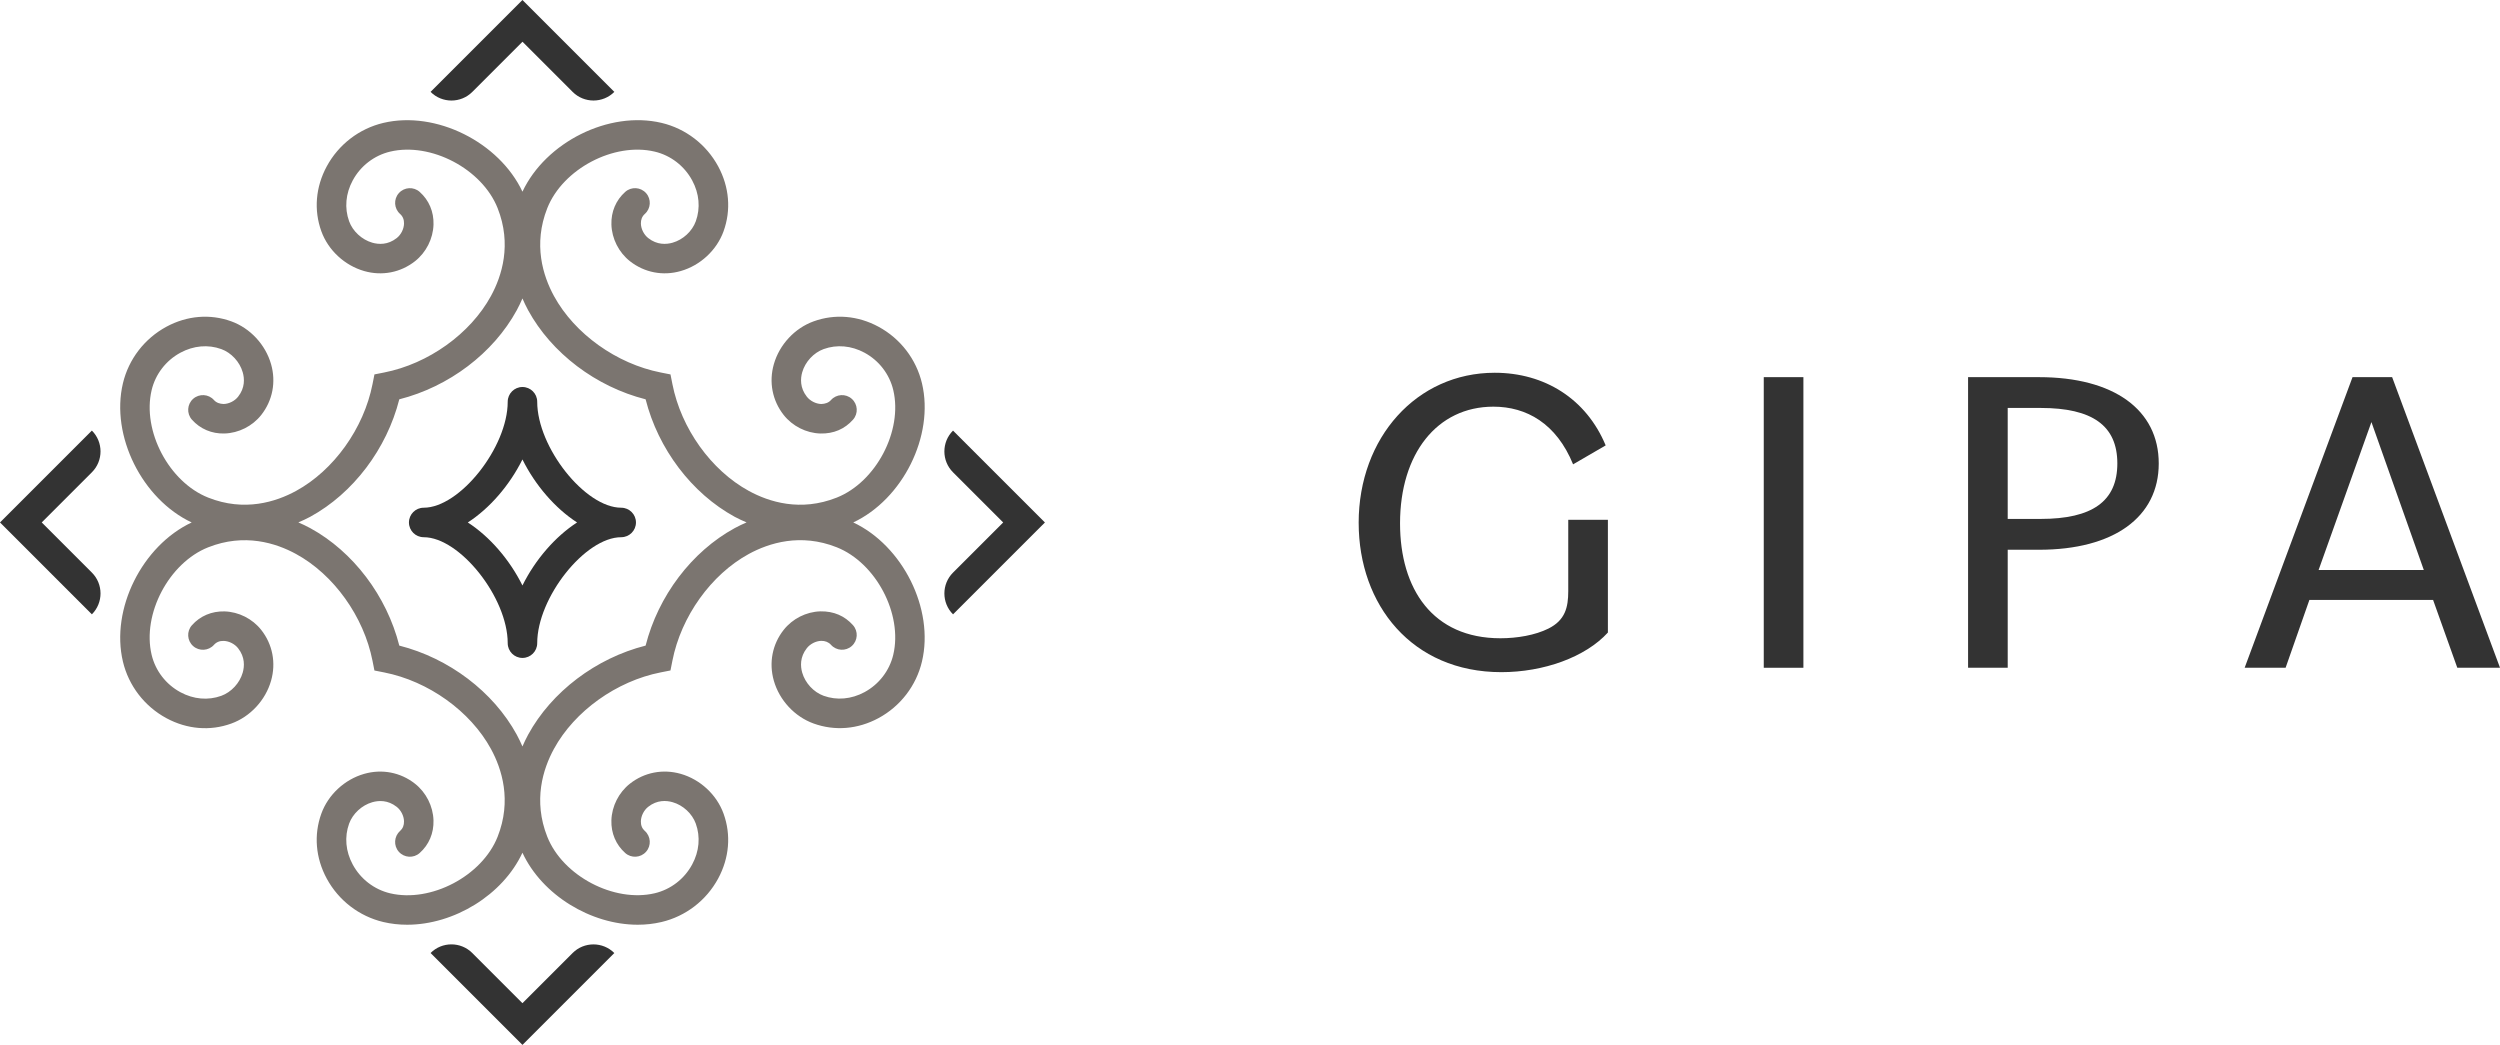
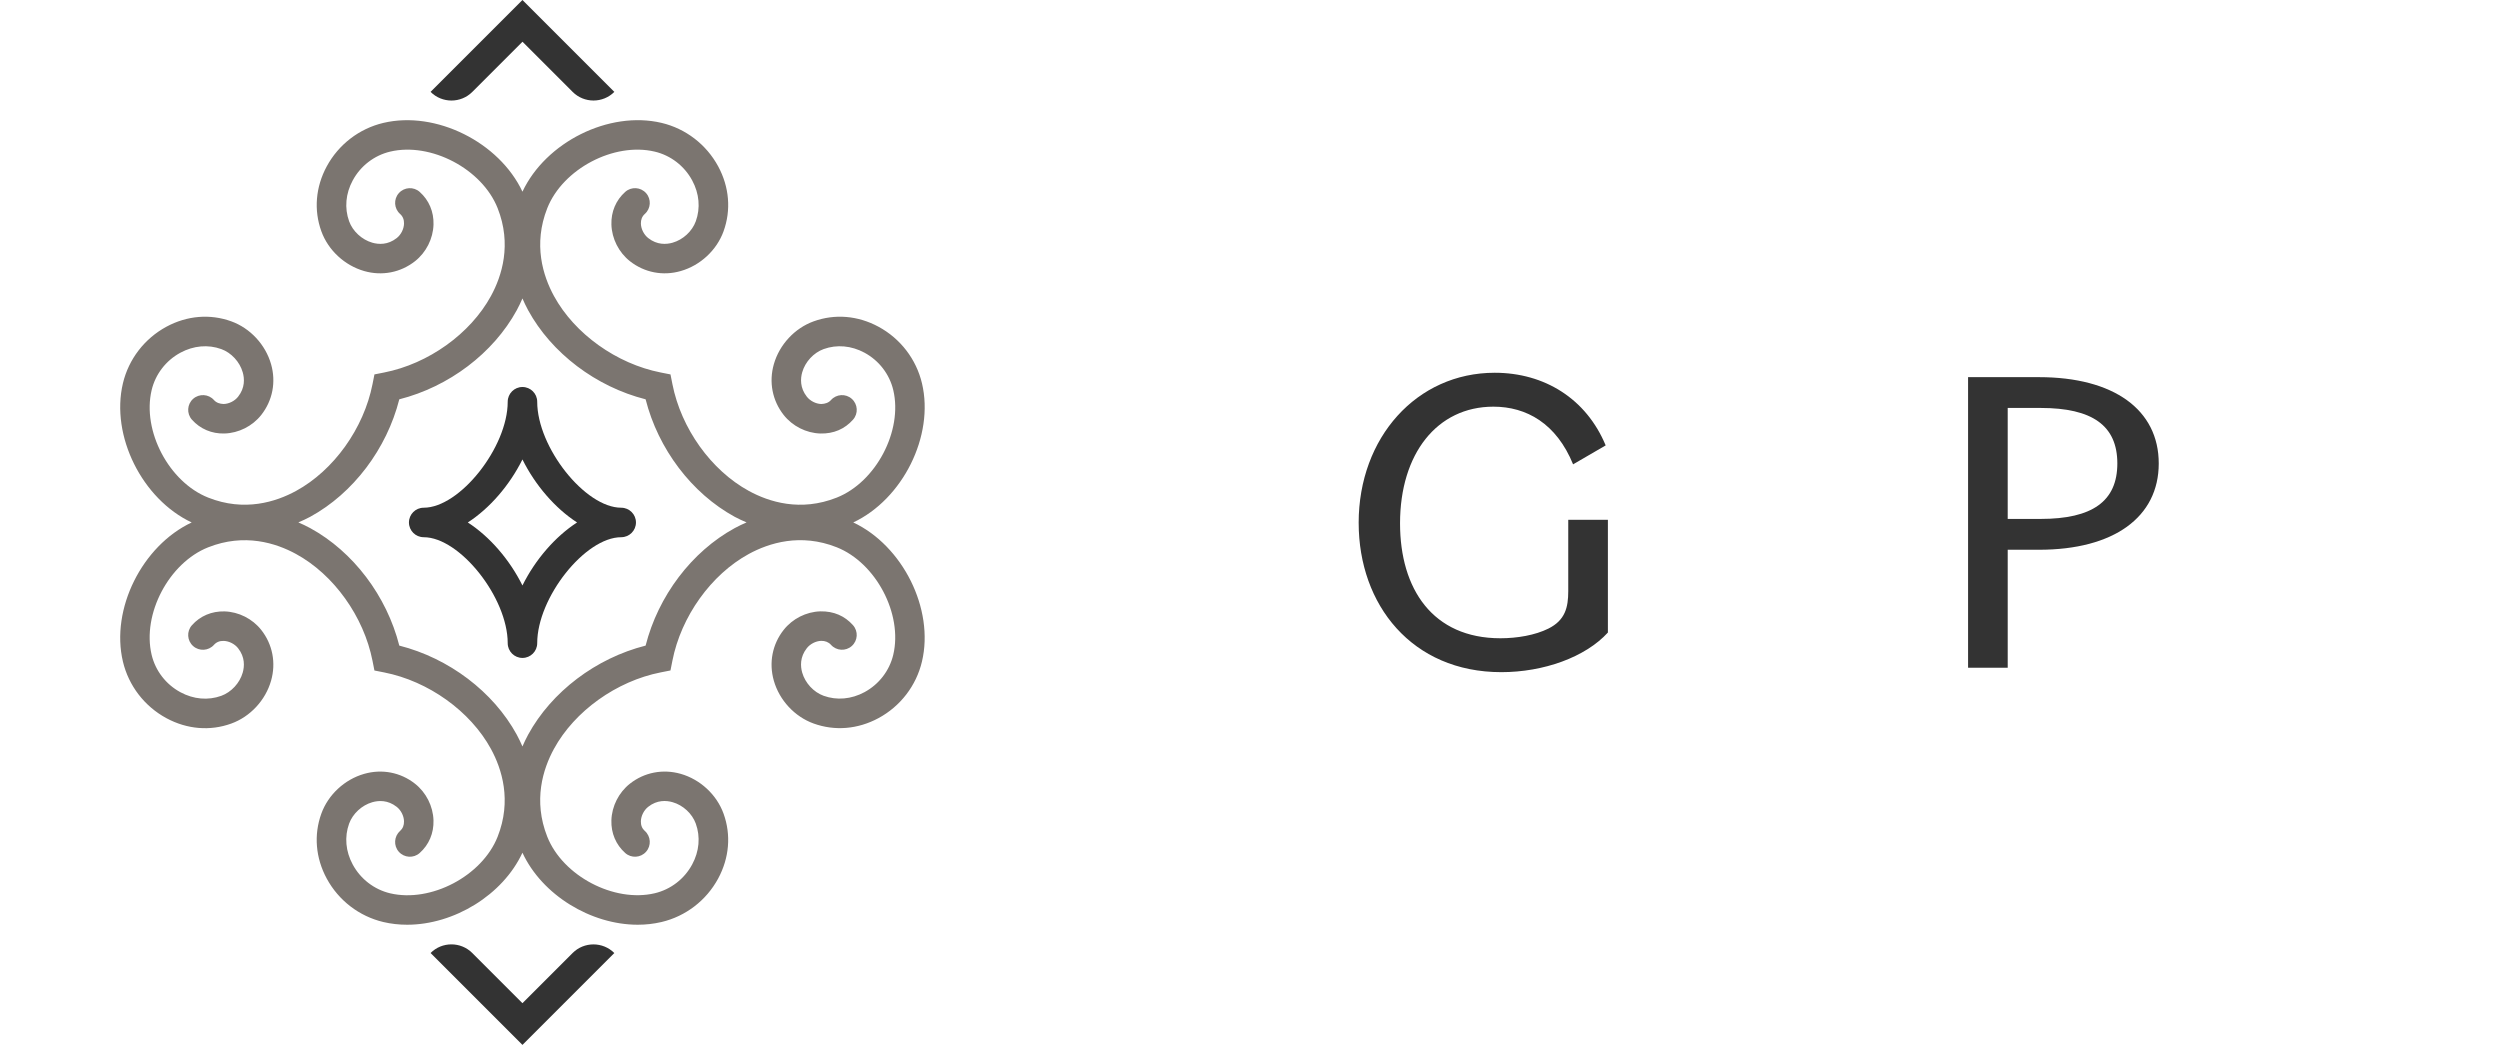
<svg xmlns="http://www.w3.org/2000/svg" id="Livello_2" viewBox="0 0 1576.15 658.77">
  <defs>
    <style>
      .cls-1 {
        fill: #7b7570;
      }

      .cls-2 {
        fill: #333;
      }
    </style>
  </defs>
  <g id="Livello_1-2" data-name="Livello_1">
    <g id="logo-orizzontale">
      <g>
        <path class="cls-1" d="M537.92,329.39c31.13-14.62,51.23-54.52,43.35-87.72-3.6-15.21-13.59-28.21-27.39-35.67-13.01-7.04-27.53-8.25-40.92-3.4-11.95,4.32-21.56,14.67-25.08,27.01-3.21,11.25-.96,22.91,6.19,32,5.56,7.05,14.21,11.43,23.13,11.7,8.4.22,15.39-2.85,20.6-8.73,3.42-3.84,3.06-9.72-.78-13.13-3.81-3.4-9.7-3.08-13.13.78-1.54,1.73-3.72,2.4-6.14,2.48-3.38-.1-6.94-1.91-9.07-4.61-4.43-5.64-4.03-11.47-2.92-15.38,1.88-6.6,7.19-12.34,13.52-14.64,8.32-3,17.46-2.19,25.75,2.28,9.16,4.95,15.77,13.55,18.15,23.6,6.08,25.66-10.91,57.96-35.67,67.77-22.84,9.06-42.73,2.7-55.39-4.22-23.79-12.98-42.7-39.41-48.19-67.33l-1.21-6.12-6.13-1.21c-27.92-5.5-54.34-24.42-67.32-48.19-6.92-12.67-13.26-32.57-4.23-55.41,9.8-24.74,42.06-41.76,67.77-35.65,10.05,2.38,18.65,9,23.59,18.15,4.48,8.28,5.28,17.42,2.28,25.74-2.29,6.33-8.03,11.63-14.63,13.52-3.91,1.12-9.75,1.52-15.38-2.92-2.7-2.13-4.51-5.69-4.61-9.08-.07-2.54.76-4.6,2.48-6.13,3.84-3.41,4.19-9.29.78-13.13-3.43-3.85-9.3-4.18-13.13-.78-5.86,5.21-8.96,12.52-8.72,20.58.27,8.94,4.64,17.58,11.7,23.14,9.1,7.15,20.78,9.43,32,6.19,12.34-3.52,22.7-13.14,27.01-25.08,4.84-13.37,3.63-27.9-3.39-40.91-7.47-13.81-20.47-23.8-35.68-27.41-33.19-7.87-73.1,12.21-87.72,43.37-14.62-31.14-54.51-51.24-87.72-43.36-15.21,3.61-28.21,13.6-35.68,27.42-7.02,13.01-8.22,27.53-3.39,40.9,4.32,11.94,14.68,21.55,27.02,25.08,11.23,3.22,22.91.96,32-6.19,7.06-5.55,11.42-14.2,11.69-23.13.24-8.07-2.85-15.38-8.72-20.59-3.81-3.4-9.7-3.08-13.13.78-3.42,3.84-3.06,9.72.78,13.13,1.72,1.53,2.56,3.6,2.48,6.13-.1,3.39-1.9,6.95-4.6,9.07-5.63,4.44-11.46,4.04-15.38,2.92-6.6-1.89-12.35-7.2-14.64-13.52-3-8.32-2.19-17.46,2.28-25.74,4.94-9.16,13.55-15.77,23.59-18.16,25.63-6.08,57.97,10.9,67.77,35.65,9.03,22.84,2.69,42.74-4.23,55.41-12.98,23.78-39.41,42.7-67.31,48.19l-6.13,1.21-1.21,6.12c-5.5,27.92-24.42,54.35-48.2,67.33-12.67,6.92-32.58,13.28-55.39,4.22-24.75-9.8-41.75-42.1-35.67-67.77,2.39-10.05,9.01-18.66,18.17-23.6,8.28-4.46,17.42-5.27,25.74-2.27,6.32,2.29,11.64,8.04,13.52,14.64,1.13,3.91,1.53,9.74-2.91,15.37-2.13,2.71-5.7,4.52-9.1,4.61-2.48-.08-4.59-.77-6.12-2.48-3.39-3.85-9.3-4.17-13.13-.78-3.84,3.41-4.19,9.29-.78,13.13,5.21,5.87,12.58,8.98,20.56,8.73,8.94-.27,17.6-4.63,23.17-11.7,7.15-9.09,9.4-20.75,6.18-32-3.52-12.33-13.14-22.69-25.08-27.01-13.36-4.83-27.88-3.63-40.9,3.39-13.81,7.47-23.81,20.47-27.42,35.67-7.88,33.21,12.22,73.11,43.35,87.73-31.13,14.62-51.23,54.52-43.35,87.73,3.61,15.21,13.61,28.21,27.42,35.67,13.03,7.03,27.54,8.24,40.9,3.39,11.94-4.32,21.56-14.67,25.08-27.01,3.22-11.25.97-22.91-6.19-32.01-5.56-7.06-14.22-11.43-23.16-11.69-8.03-.21-15.36,2.86-20.56,8.73-3.42,3.85-3.06,9.72.78,13.13,3.81,3.39,9.72,3.06,13.13-.78,1.53-1.72,3.62-2.56,6.12-2.48,3.39.1,6.96,1.91,9.08,4.61,4.44,5.64,4.04,11.47,2.92,15.38-1.88,6.6-7.19,12.34-13.52,14.64-8.33,3-17.46,2.2-25.74-2.27-9.16-4.95-15.78-13.55-18.17-23.6-6.08-25.66,10.91-57.96,35.67-67.77,22.85-9.04,42.73-2.7,55.39,4.22,23.79,12.98,42.7,39.41,48.2,67.33l1.21,6.12,6.13,1.21c27.9,5.5,54.33,24.42,67.31,48.19,6.92,12.67,13.26,32.57,4.23,55.41-9.79,24.74-42.07,41.72-67.77,35.66-10.04-2.39-18.65-9.01-23.59-18.17-4.47-8.28-5.28-17.42-2.28-25.73,2.3-6.33,8.04-11.64,14.64-13.53,3.91-1.13,9.74-1.51,15.38,2.92,2.7,2.12,4.51,5.68,4.6,9.07.07,2.54-.76,4.6-2.48,6.13-3.84,3.41-4.19,9.29-.78,13.13,3.43,3.85,9.3,4.19,13.13.78,5.87-5.21,8.96-12.53,8.72-20.59-.27-8.93-4.63-17.58-11.69-23.13-9.08-7.15-20.77-9.4-32-6.19-12.34,3.52-22.7,13.13-27.02,25.09-4.83,13.37-3.63,27.89,3.39,40.9,7.47,13.82,20.47,23.81,35.68,27.42,4.9,1.16,9.94,1.71,15.04,1.71,29.5,0,60.3-18.71,72.68-45.4,12.38,26.69,43.18,45.4,72.69,45.4,5.09,0,10.14-.56,15.03-1.72,15.21-3.6,28.21-13.59,35.68-27.41,7.02-13.01,8.24-27.54,3.39-40.91-4.31-11.95-14.67-21.56-27.01-25.09-11.25-3.2-22.9-.95-32,6.19-7.06,5.56-11.43,14.21-11.7,23.14-.24,8.06,2.86,15.37,8.72,20.58,3.81,3.4,9.7,3.08,13.13-.78,3.42-3.84,3.06-9.72-.78-13.13-1.72-1.53-2.56-3.59-2.48-6.13.11-3.38,1.91-6.95,4.61-9.08,5.63-4.46,11.47-4.04,15.38-2.92,6.6,1.88,12.34,7.19,14.63,13.52,3,8.32,2.2,17.46-2.28,25.74-4.94,9.16-13.54,15.77-23.59,18.15-25.63,6.07-57.97-10.9-67.77-35.65-9.03-22.84-2.69-42.74,4.23-55.41,12.98-23.78,39.41-42.7,67.32-48.19l6.13-1.21,1.21-6.12c5.49-27.92,24.4-54.35,48.19-67.33,12.68-6.9,32.59-13.26,55.39-4.22,24.75,9.8,41.75,42.1,35.67,67.77-2.39,10.05-9,18.64-18.15,23.59-8.3,4.47-17.44,5.27-25.75,2.28-6.32-2.29-11.64-8.04-13.52-14.64-1.11-3.91-1.51-9.74,2.93-15.38,2.12-2.7,5.68-4.51,9.06-4.61,2.41-.05,4.6.76,6.14,2.48,3.43,3.85,9.3,4.19,13.13.78,3.84-3.41,4.19-9.29.78-13.13-5.21-5.86-12.16-8.9-20.6-8.73-8.93.27-17.57,4.64-23.12,11.7-7.16,9.08-9.41,20.75-6.2,32,3.52,12.34,13.13,22.69,25.08,27.01,13.38,4.84,27.9,3.63,40.92-3.4,13.81-7.46,23.8-20.46,27.39-35.66,7.88-33.21-12.22-73.11-43.35-87.73ZM407.03,407.02c-31.26,7.93-59.27,29.04-74.08,56.19-1.33,2.44-2.48,4.91-3.57,7.4-1.09-2.49-2.24-4.96-3.57-7.4-14.81-27.15-42.82-48.26-74.07-56.19-7.93-31.25-29.05-59.26-56.19-74.08-2.46-1.34-4.96-2.5-7.46-3.59,2.5-1.09,5.01-2.18,7.46-3.52,27.14-14.82,48.26-42.83,56.19-74.08,31.25-7.93,59.26-29.04,74.07-56.19,1.33-2.44,2.48-4.91,3.57-7.4,1.09,2.49,2.24,4.96,3.57,7.4,14.81,27.15,42.82,48.26,74.08,56.19,7.92,31.25,29.03,59.26,56.18,74.08,2.46,1.34,4.96,2.43,7.47,3.52-2.51,1.1-5.01,2.26-7.47,3.6-27.15,14.82-48.26,42.83-56.18,74.08Z" />
        <g>
-           <path class="cls-2" d="M600.84,387.31h0c-7.26-7.26-7.26-19.04,0-26.3l31.63-31.62-31.63-31.62c-7.26-7.26-7.27-19.04,0-26.3h0s57.94,57.93,57.94,57.93l-57.94,57.93Z" />
          <path class="cls-2" d="M271.45,57.93h0S329.39,0,329.39,0l57.93,57.93h0c-7.26,7.26-19.04,7.26-26.3,0l-31.62-31.62-31.63,31.63c-7.26,7.26-19.04,7.26-26.3,0Z" />
-           <path class="cls-2" d="M57.93,387.31L0,329.39l57.93-57.93h0c7.26,7.26,7.26,19.04,0,26.3l-31.62,31.62,31.62,31.62c7.26,7.26,7.26,19.04,0,26.3h0Z" />
          <path class="cls-2" d="M329.39,658.77l-57.94-57.93h0c7.26-7.27,19.04-7.27,26.3,0l31.63,31.63,31.62-31.62c7.26-7.26,19.04-7.26,26.3,0h0s-57.93,57.93-57.93,57.93Z" />
        </g>
        <path class="cls-2" d="M329.39,414.8c-5.13,0-9.3-4.17-9.3-9.3,0-28.72-30.2-66.81-52.97-66.81-5.13,0-9.3-4.17-9.3-9.3s4.17-9.3,9.3-9.3c22.77,0,52.97-38.09,52.97-66.81,0-5.13,4.17-9.3,9.3-9.3s9.3,4.17,9.3,9.3c0,28.72,30.19,66.81,52.96,66.81,5.13,0,9.3,4.17,9.3,9.3s-4.17,9.3-9.3,9.3c-22.77,0-52.96,38.09-52.96,66.81,0,5.13-4.17,9.3-9.3,9.3ZM294.94,329.39c13.82,8.94,26.37,23.46,34.44,39.73,8.08-16.27,20.62-30.79,34.44-39.73-13.82-8.94-26.37-23.46-34.44-39.73-8.08,16.27-20.62,30.79-34.44,39.73Z" />
      </g>
      <g>
        <path class="cls-2" d="M856.58,329.67c0-53.85,36.64-94.66,85.78-94.66,31.36,0,57.73,16.38,69.95,45.8l-20.54,11.94c-10.54-25.82-29.42-36.36-50.24-36.36-35.53,0-58.86,29.7-58.86,73.56,0,41.36,20.56,72.45,63.29,72.45,10.56,0,21.93-1.94,30.27-6.11,10.54-5.27,12.49-13.32,12.49-23.59v-44.97h24.99v71.06c-14.16,15.54-40.53,24.98-67.18,24.98-56.35,0-89.94-42.47-89.94-94.1Z" />
-         <path class="cls-2" d="M1111.98,237.78h24.99v183.22h-24.99v-183.22Z" />
        <path class="cls-2" d="M1240.79,237.78h44.7c47.19,0,75.51,20.55,75.51,54.41s-28.33,54.41-75.51,54.41h-19.71v74.39h-24.99v-183.22ZM1265.78,257.21v69.95h20.82c32.48,0,48.3-11.1,48.3-34.98s-15.82-34.98-48.3-34.98h-20.82Z" />
-         <path class="cls-2" d="M1483.16,237.78h24.99l68.01,183.22h-26.93l-15.26-42.75h-78l-14.99,42.75h-25.82l68.01-183.22ZM1461.79,359.37h66.33l-33.03-93.27-33.31,93.27Z" />
      </g>
    </g>
  </g>
</svg>